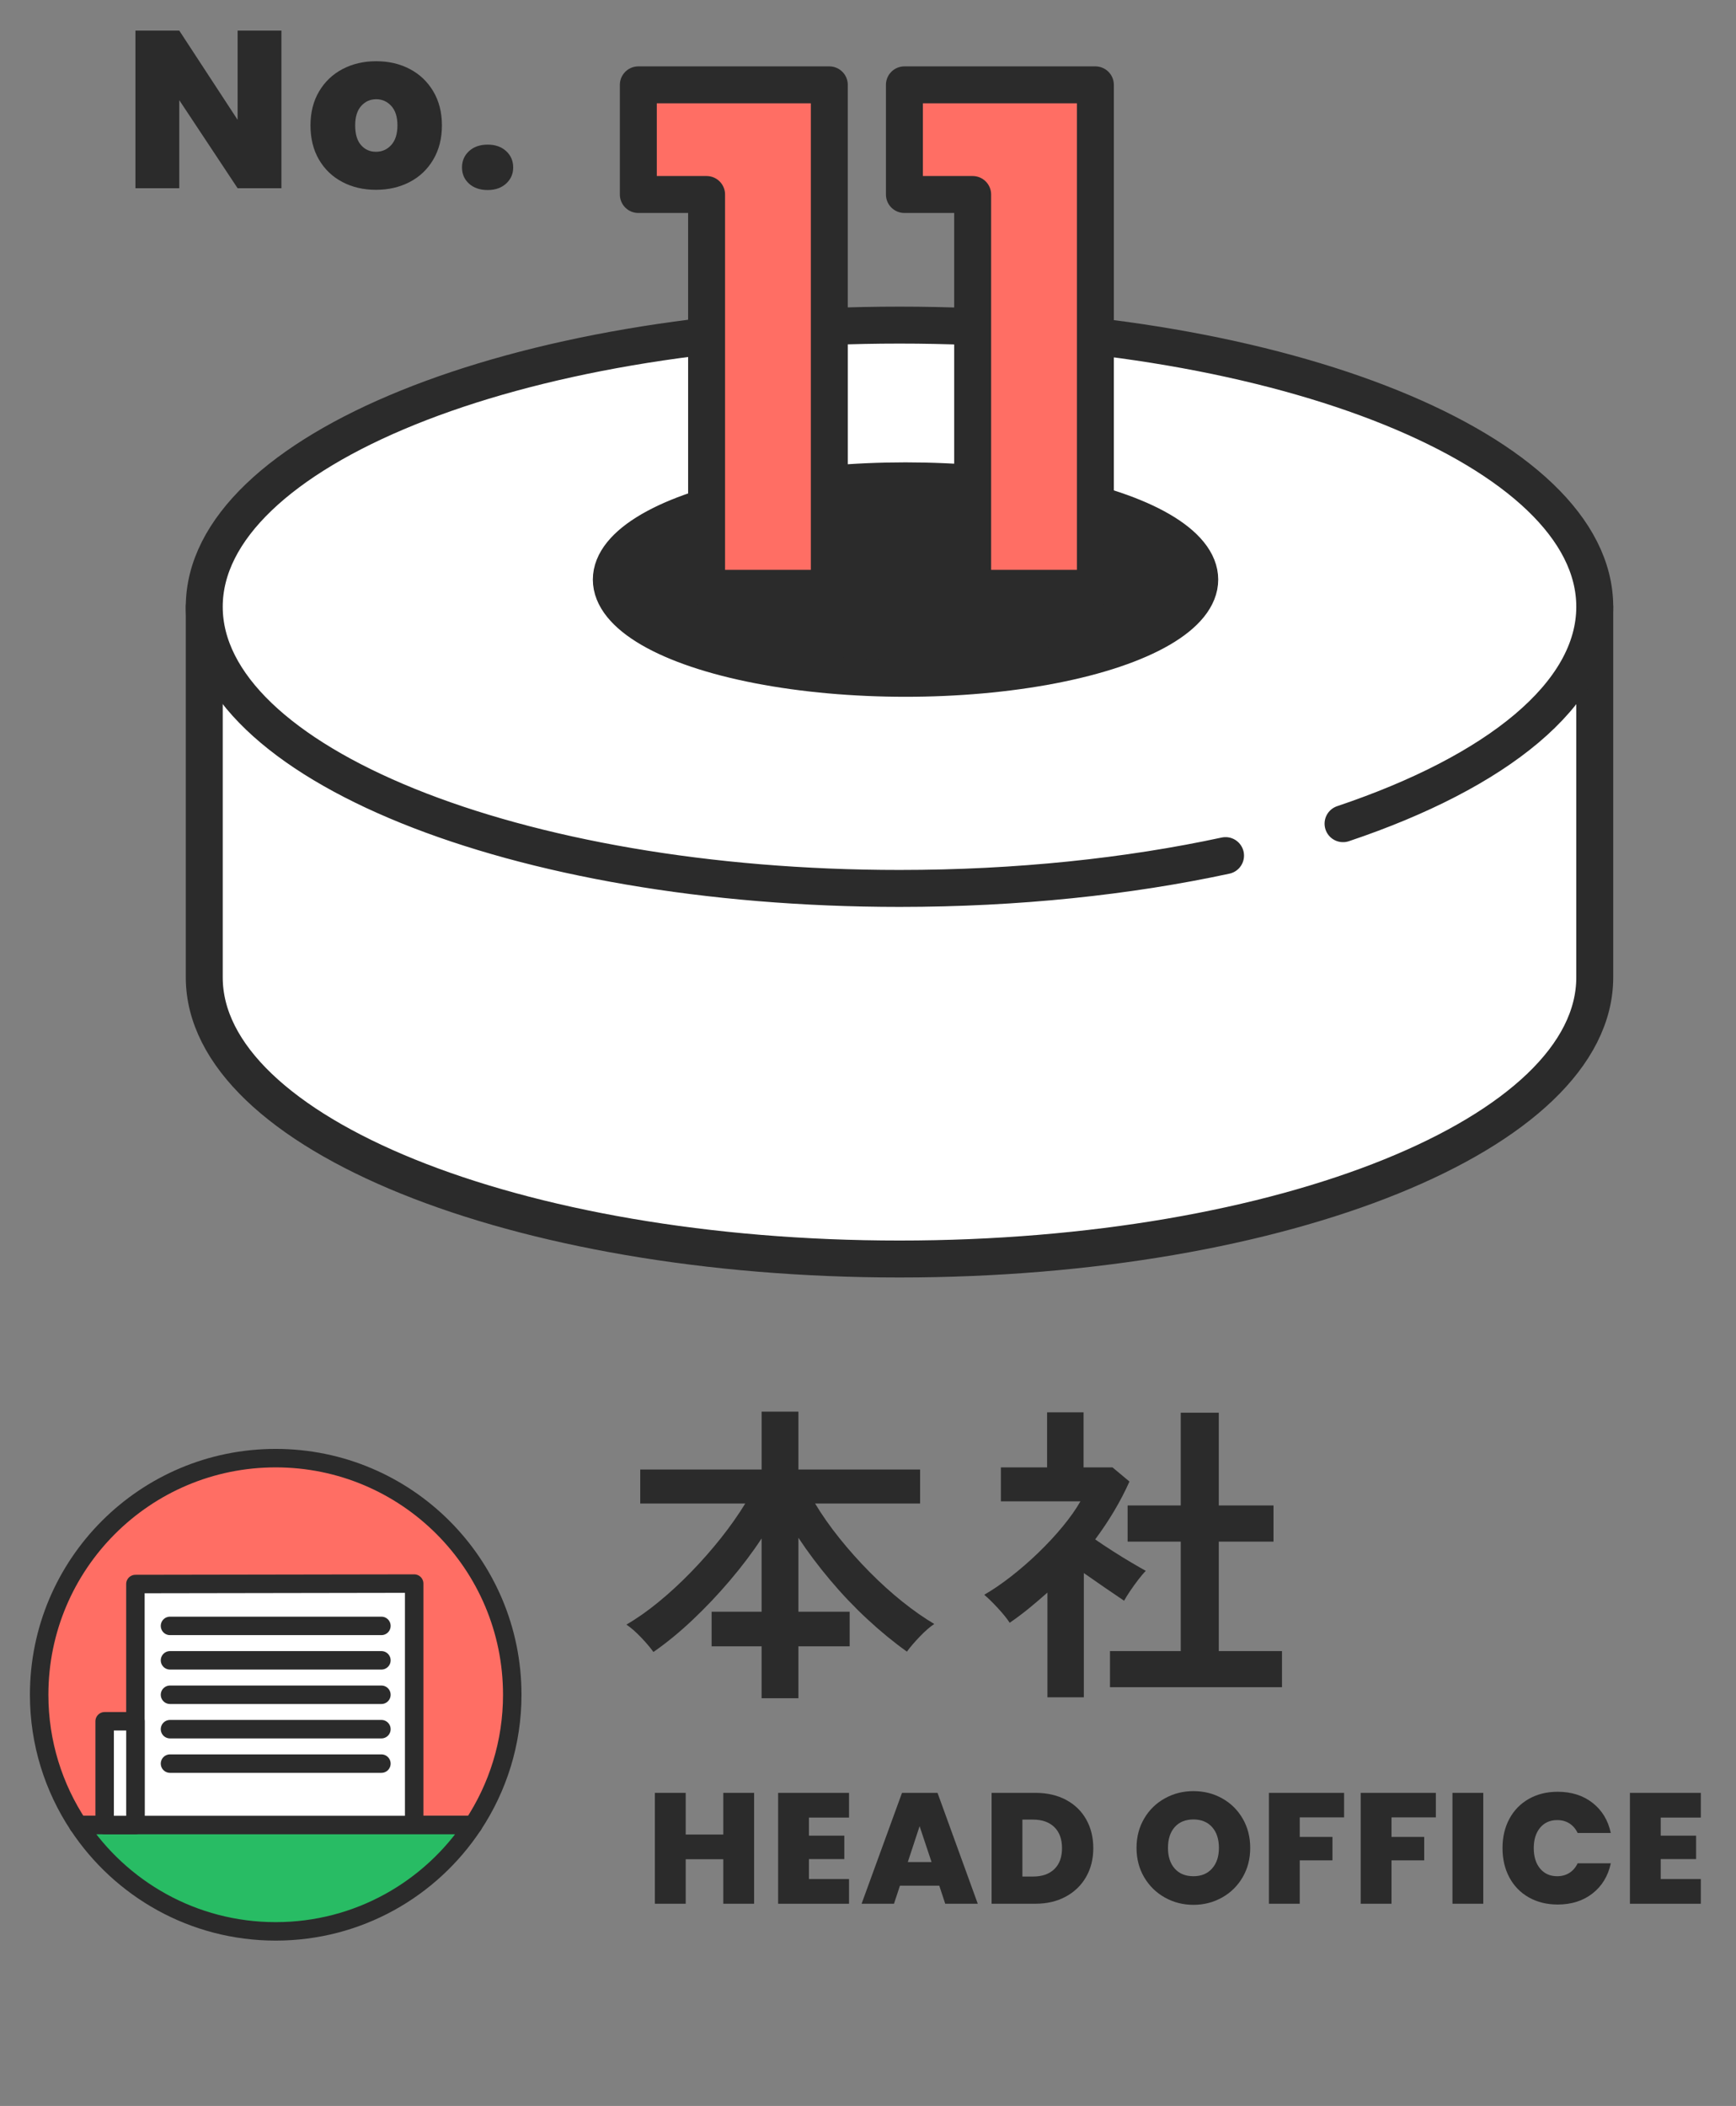
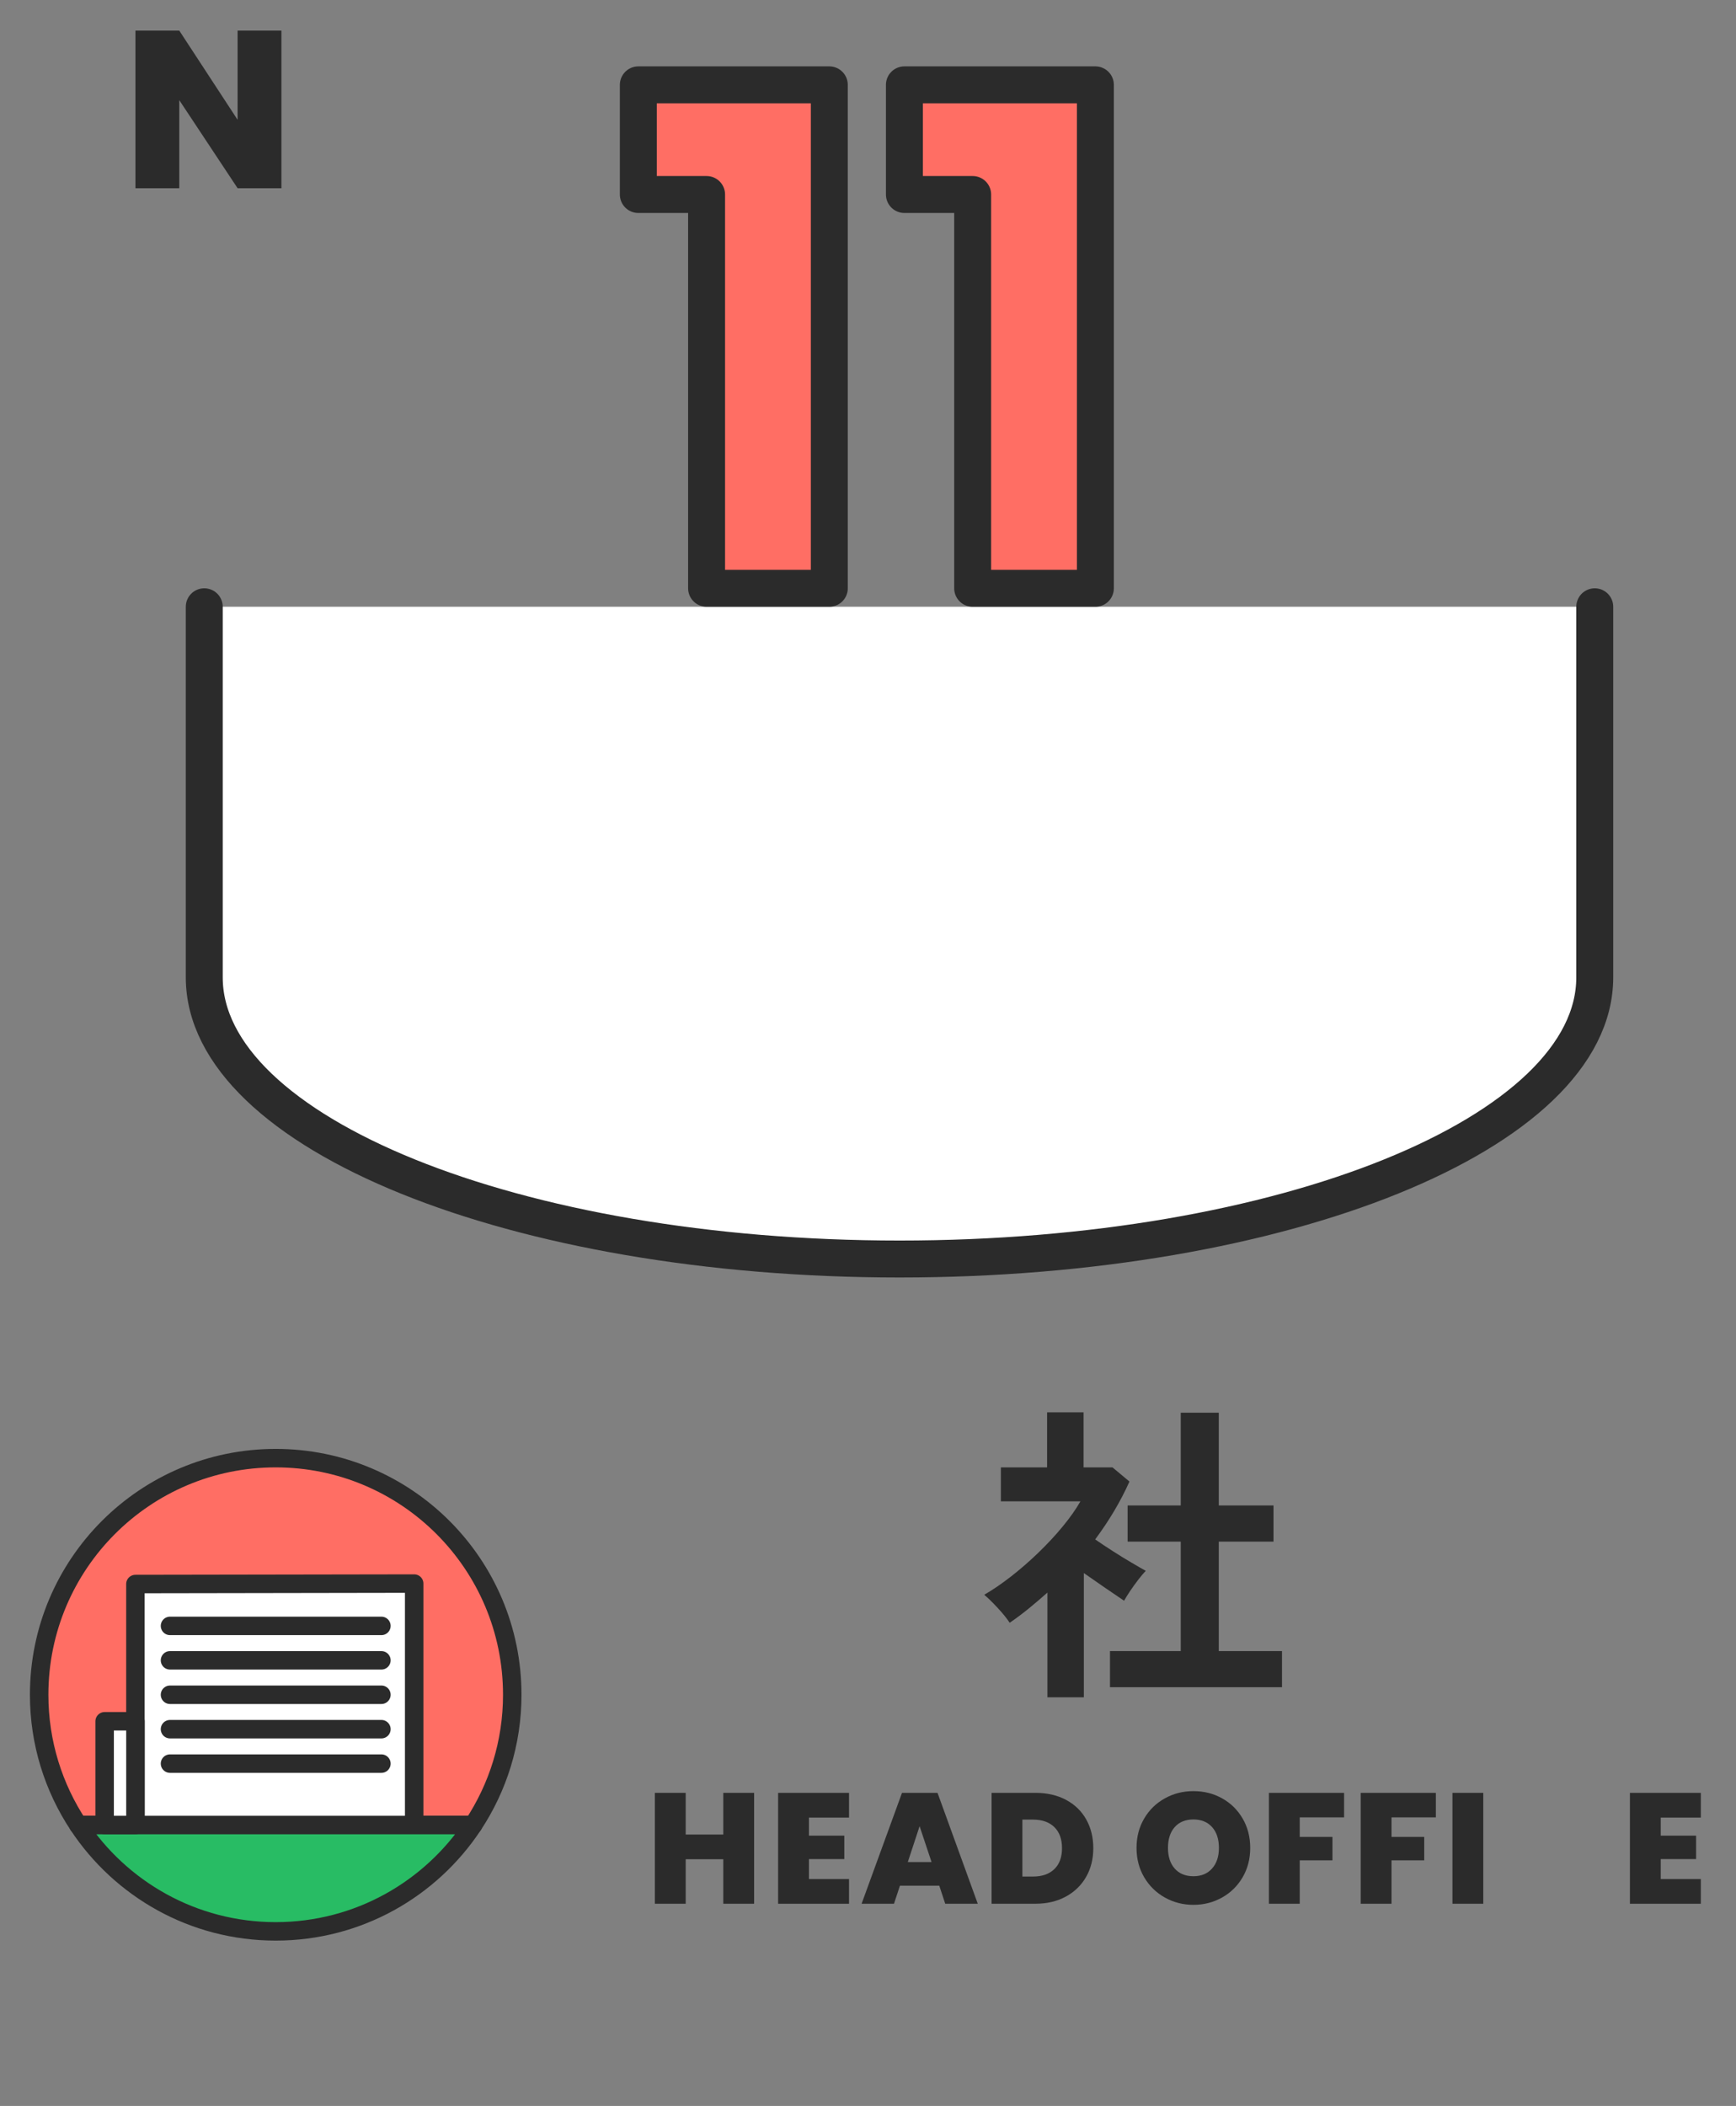
<svg xmlns="http://www.w3.org/2000/svg" id="_レイヤー_2" data-name="レイヤー 2" viewBox="0 0 94 114">
  <rect x="0" y="0" width="94" height="114" fill="#808080" stroke="none" />
  <g id="_レイヤー_1-2" data-name="レイヤー 1">
    <path d="M0,0h94v114H0V0Z" style="fill: none;" />
    <g>
      <g>
        <g>
          <path d="M86.352,32.846v20.061c0,8.421-16.855,15.247-37.646,15.247s-37.646-6.826-37.646-15.247v-20.061" style="fill: #fff; stroke: #2b2b2b; stroke-linecap: round; stroke-linejoin: round; stroke-width: 2px;" />
-           <path d="M66.36,46.316c-5.265,1.134-11.274,1.777-17.654,1.777-20.791,0-37.646-6.826-37.646-15.247s16.855-15.247,37.646-15.247,37.646,6.826,37.646,15.247c0,4.724-5.303,8.946-13.63,11.742" style="fill: #fff; stroke: #2b2b2b; stroke-linecap: round; stroke-linejoin: round; stroke-width: 2px;" />
        </g>
-         <ellipse cx="49.032" cy="31.374" rx="15.931" ry="5.345" style="fill: #2b2b2b; stroke: #2b2b2b; stroke-miterlimit: 10; stroke-width: 2px;" />
      </g>
      <g>
        <path d="M34.564,10.529v-5.936h10.341v27.253h-6.645V10.529h-3.696Z" style="fill: #ff6e64; stroke: #2b2b2b; stroke-linecap: round; stroke-linejoin: round; stroke-width: 2px;" />
        <path d="M48.971,10.529v-5.936h10.341v27.253h-6.645V10.529h-3.696Z" style="fill: #ff6e64; stroke: #2b2b2b; stroke-linecap: round; stroke-linejoin: round; stroke-width: 2px;" />
      </g>
      <g>
        <path d="M15.239,10.19h-2.373l-3.159-4.769v4.769h-2.373V1.657h2.373l3.159,4.829V1.657h2.373v8.533Z" style="fill: #2b2b2b;" />
-         <path d="M18.537,9.851c-.537-.282-.958-.685-1.265-1.21s-.46-1.143-.46-1.853c0-.702.155-1.315.466-1.84.31-.524.734-.928,1.271-1.21s1.144-.424,1.822-.424c.678,0,1.285.142,1.821.424s.96.685,1.271,1.21c.31.525.466,1.138.466,1.84s-.155,1.317-.466,1.846c-.31.529-.736.935-1.277,1.217s-1.15.424-1.828.424-1.285-.142-1.822-.424ZM21.187,7.848c.222-.246.333-.6.333-1.06s-.111-.81-.333-1.053c-.222-.242-.495-.363-.817-.363-.323,0-.593.121-.811.363s-.327.593-.327,1.053c0,.469.104.823.315,1.065s.48.363.811.363c.331,0,.607-.123.829-.369Z" style="fill: #2b2b2b;" />
-         <path d="M25.397,9.942c-.254-.231-.381-.522-.381-.878,0-.354.127-.649.381-.883.254-.234.591-.352,1.011-.352.412,0,.744.117.999.352.254.233.381.528.381.883,0,.348-.127.638-.381.872-.254.233-.587.351-.999.351-.419,0-.756-.115-1.011-.345Z" style="fill: #2b2b2b;" />
+         <path d="M25.397,9.942Z" style="fill: #2b2b2b;" />
      </g>
      <g>
        <g>
-           <path d="M41.239,91.93v-2.81h-2.707v-1.873h2.707v-3.967c-.499.761-1.073,1.522-1.72,2.281-.647.761-1.322,1.473-2.026,2.137-.704.664-1.408,1.24-2.111,1.728-.17-.238-.398-.505-.681-.801-.284-.295-.544-.521-.783-.681.567-.329,1.149-.737,1.745-1.226.596-.488,1.183-1.03,1.762-1.626.579-.596,1.118-1.209,1.618-1.839.499-.63.936-1.251,1.311-1.864h-5.686v-1.839h6.572v-3.133h1.992v3.133h6.589v1.839h-5.686c.375.624.817,1.254,1.328,1.89s1.056,1.246,1.635,1.83c.579.585,1.166,1.115,1.762,1.592.596.477,1.172.88,1.728,1.209-.239.159-.5.387-.783.682-.284.295-.517.567-.698.816-.715-.511-1.428-1.095-2.137-1.753-.71-.658-1.382-1.365-2.018-2.12s-1.209-1.518-1.72-2.29v4.001h2.775v1.873h-2.775v2.81h-1.992Z" style="fill: #2b2b2b;" />
          <path d="M56.715,91.879v-5.669c-.318.283-.647.565-.987.843s-.692.542-1.056.792c-.147-.228-.363-.494-.647-.801s-.528-.545-.732-.715c.454-.261.934-.588,1.438-.98s1.002-.822,1.49-1.294c.488-.471.931-.947,1.328-1.43.397-.482.715-.934.953-1.353h-4.307v-1.839h2.502v-2.979h1.975v2.979h1.566l.919.767c-.477,1.066-1.096,2.11-1.856,3.132.295.205.616.418.962.639.346.222.678.426.996.613s.579.338.783.451c-.114.113-.247.27-.4.468-.153.199-.301.403-.443.613-.142.21-.252.389-.332.536-.306-.204-.653-.44-1.039-.706s-.766-.531-1.141-.792v6.725h-1.975ZM60.103,91.334v-1.957h3.831v-5.925h-2.877v-1.958h2.877v-5.022h2.06v5.022h2.963v1.958h-2.963v5.925h3.422v1.957h-9.313Z" style="fill: #2b2b2b;" />
        </g>
        <g>
          <path d="M40.833,97.052v6.002h-1.669v-2.409h-2.035v2.409h-1.669v-6.002h1.669v2.256h2.035v-2.256h1.669Z" style="fill: #2b2b2b;" />
          <path d="M43.802,98.389v.98h1.915v1.268h-1.915v1.081h2.171v1.337h-3.839v-6.002h3.839v1.337h-2.171Z" style="fill: #2b2b2b;" />
          <path d="M50.858,102.076h-2.128l-.323.979h-1.754l2.188-6.002h1.924l2.179,6.002h-1.762l-.323-.979ZM50.441,100.798l-.647-1.941-.639,1.941h1.286Z" style="fill: #2b2b2b;" />
          <path d="M57.722,97.431c.474.253.839.606,1.094,1.06s.383.973.383,1.558c0,.579-.129,1.096-.387,1.549-.258.454-.625.81-1.098,1.068-.474.259-1.023.388-1.647.388h-2.375v-6.002h2.375c.63,0,1.182.127,1.656.379ZM57.088,101.181c.278-.267.417-.644.417-1.132,0-.494-.139-.875-.417-1.145-.278-.27-.662-.404-1.149-.404h-.579v3.082h.579c.488,0,.871-.134,1.149-.4Z" style="fill: #2b2b2b;" />
          <path d="M63.073,102.718c-.471-.265-.844-.63-1.12-1.099-.275-.468-.413-.997-.413-1.588,0-.59.138-1.119.413-1.587.275-.469.648-.833,1.12-1.094.471-.262.987-.392,1.549-.392.567,0,1.085.13,1.554.392.468.261.838.625,1.111,1.094.273.468.409.997.409,1.587,0,.591-.136,1.12-.409,1.588-.273.469-.644.834-1.115,1.099-.471.264-.987.396-1.549.396s-1.078-.132-1.549-.396ZM65.631,101.147c.247-.277.37-.649.37-1.115,0-.477-.123-.853-.37-1.128-.247-.274-.583-.412-1.009-.412-.431,0-.769.138-1.013.412-.244.275-.366.651-.366,1.128,0,.472.122.845.366,1.12.244.275.582.413,1.013.413.426,0,.762-.14,1.009-.418Z" style="fill: #2b2b2b;" />
          <path d="M72.779,97.052v1.328h-2.401v1.056h1.771v1.269h-1.771v2.35h-1.669v-6.002h4.069Z" style="fill: #2b2b2b;" />
          <path d="M77.748,97.052v1.328h-2.401v1.056h1.771v1.269h-1.771v2.35h-1.669v-6.002h4.069Z" style="fill: #2b2b2b;" />
          <path d="M80.316,97.052v6.002h-1.669v-6.002h1.669Z" style="fill: #2b2b2b;" />
-           <path d="M81.727,98.462c.247-.462.597-.822,1.051-1.081.454-.258.976-.388,1.566-.388.749,0,1.379.2,1.89.601s.84.943.987,1.63h-1.796c-.108-.227-.257-.399-.447-.519s-.41-.179-.66-.179c-.386,0-.694.138-.924.412-.23.275-.345.643-.345,1.103,0,.466.115.836.345,1.111.23.275.538.413.924.413.249,0,.47-.06.66-.18s.339-.292.447-.519h1.796c-.147.686-.477,1.23-.987,1.63s-1.141.601-1.89.601c-.59,0-1.112-.13-1.566-.388s-.804-.618-1.051-1.081c-.247-.463-.37-.992-.37-1.588,0-.59.123-1.116.37-1.579Z" style="fill: #2b2b2b;" />
          <path d="M89.924,98.389v.98h1.915v1.268h-1.915v1.081h2.171v1.337h-3.839v-6.002h3.839v1.337h-2.171Z" style="fill: #2b2b2b;" />
        </g>
        <g>
          <path d="M27.737,91.742c0-7.074-5.734-12.809-12.809-12.809s-12.808,5.735-12.808,12.809c0,2.607.783,5.029,2.121,7.052h21.375c1.337-2.023,2.121-4.445,2.121-7.052Z" style="fill: #ff6e64; stroke: #2b2b2b; stroke-linecap: round; stroke-linejoin: round;" />
          <polyline points="7.332 98.793 7.332 85.748 22.427 85.723 22.427 98.793" style="fill: #fff; stroke: #2b2b2b; stroke-linecap: round; stroke-linejoin: round;" />
          <path d="M4.241,98.793c2.292,3.467,6.221,5.757,10.688,5.757s8.396-2.29,10.688-5.757H4.241Z" style="fill: #28bc64; stroke: #2b2b2b; stroke-linecap: round; stroke-linejoin: round;" />
          <path d="M20.652,93.605h-11.447M20.652,91.742h-11.447M20.652,89.878h-11.447M20.652,88.014h-11.447M20.652,95.469h-11.447" style="fill: none; stroke: #2b2b2b; stroke-linecap: round; stroke-linejoin: round;" />
          <rect x="5.666" y="93.177" width="1.667" height="5.616" style="fill: #fff; stroke: #2b2b2b; stroke-linecap: round; stroke-linejoin: round;" />
        </g>
      </g>
    </g>
  </g>
</svg>